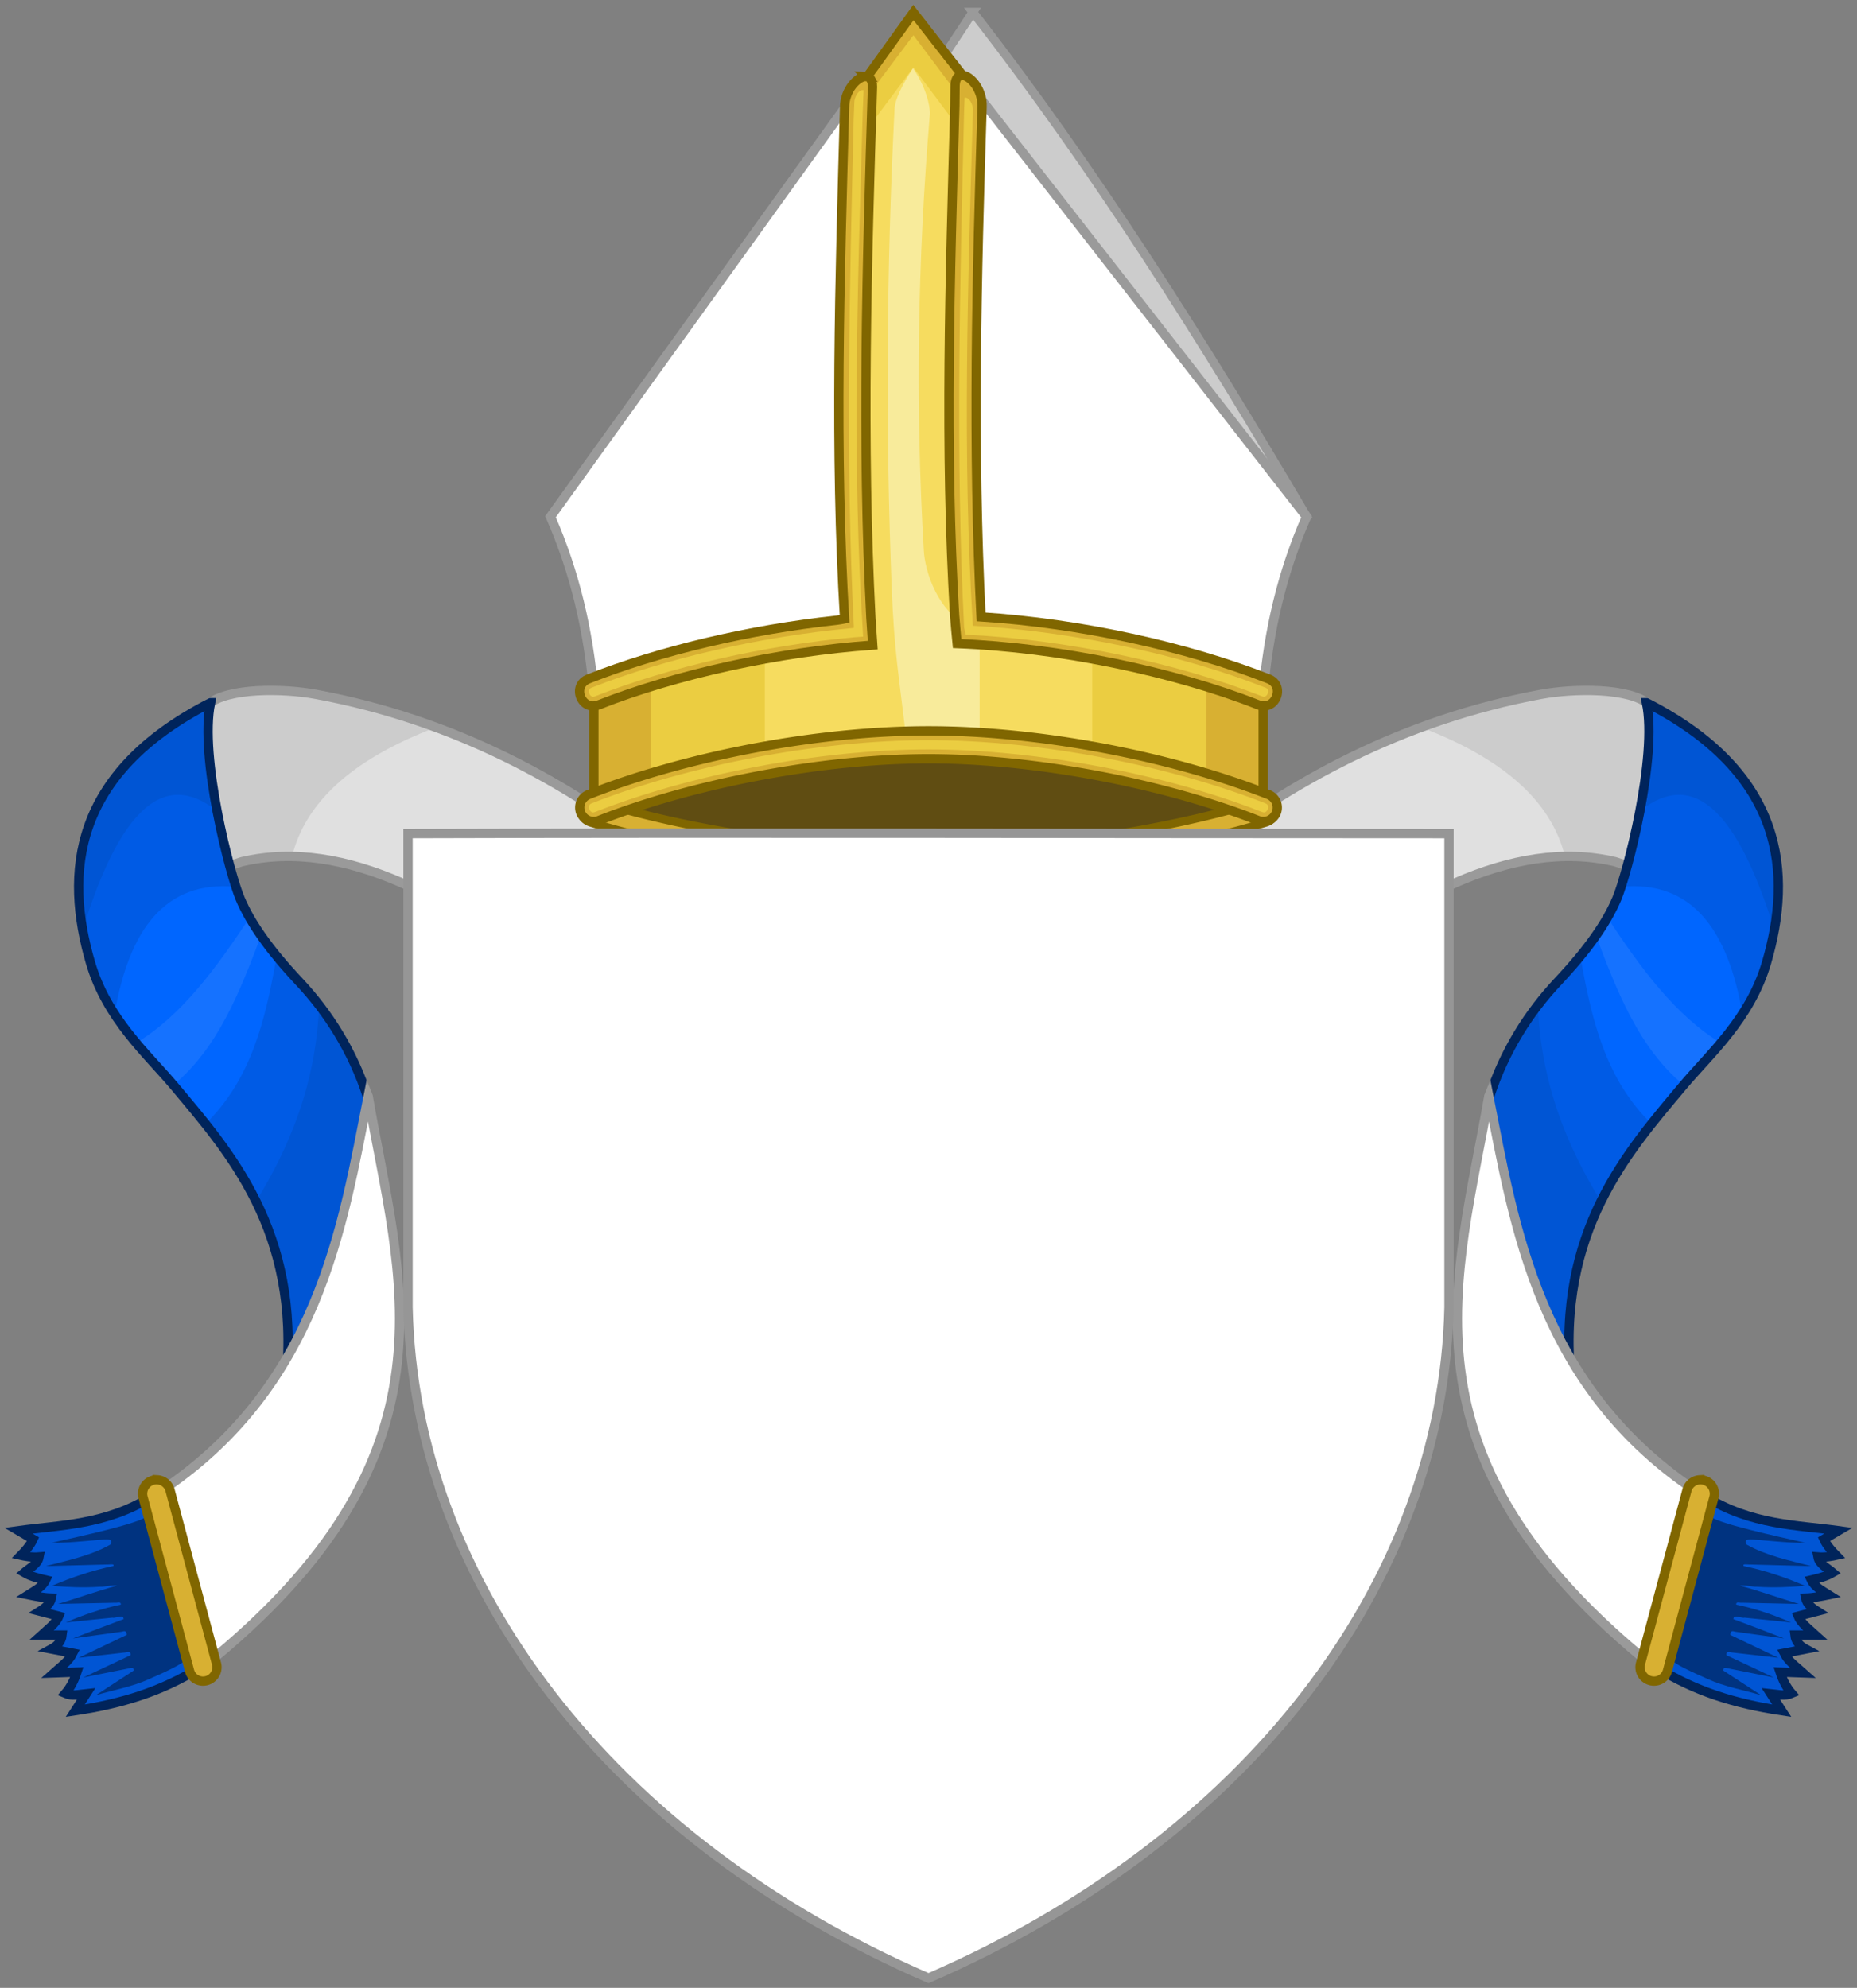
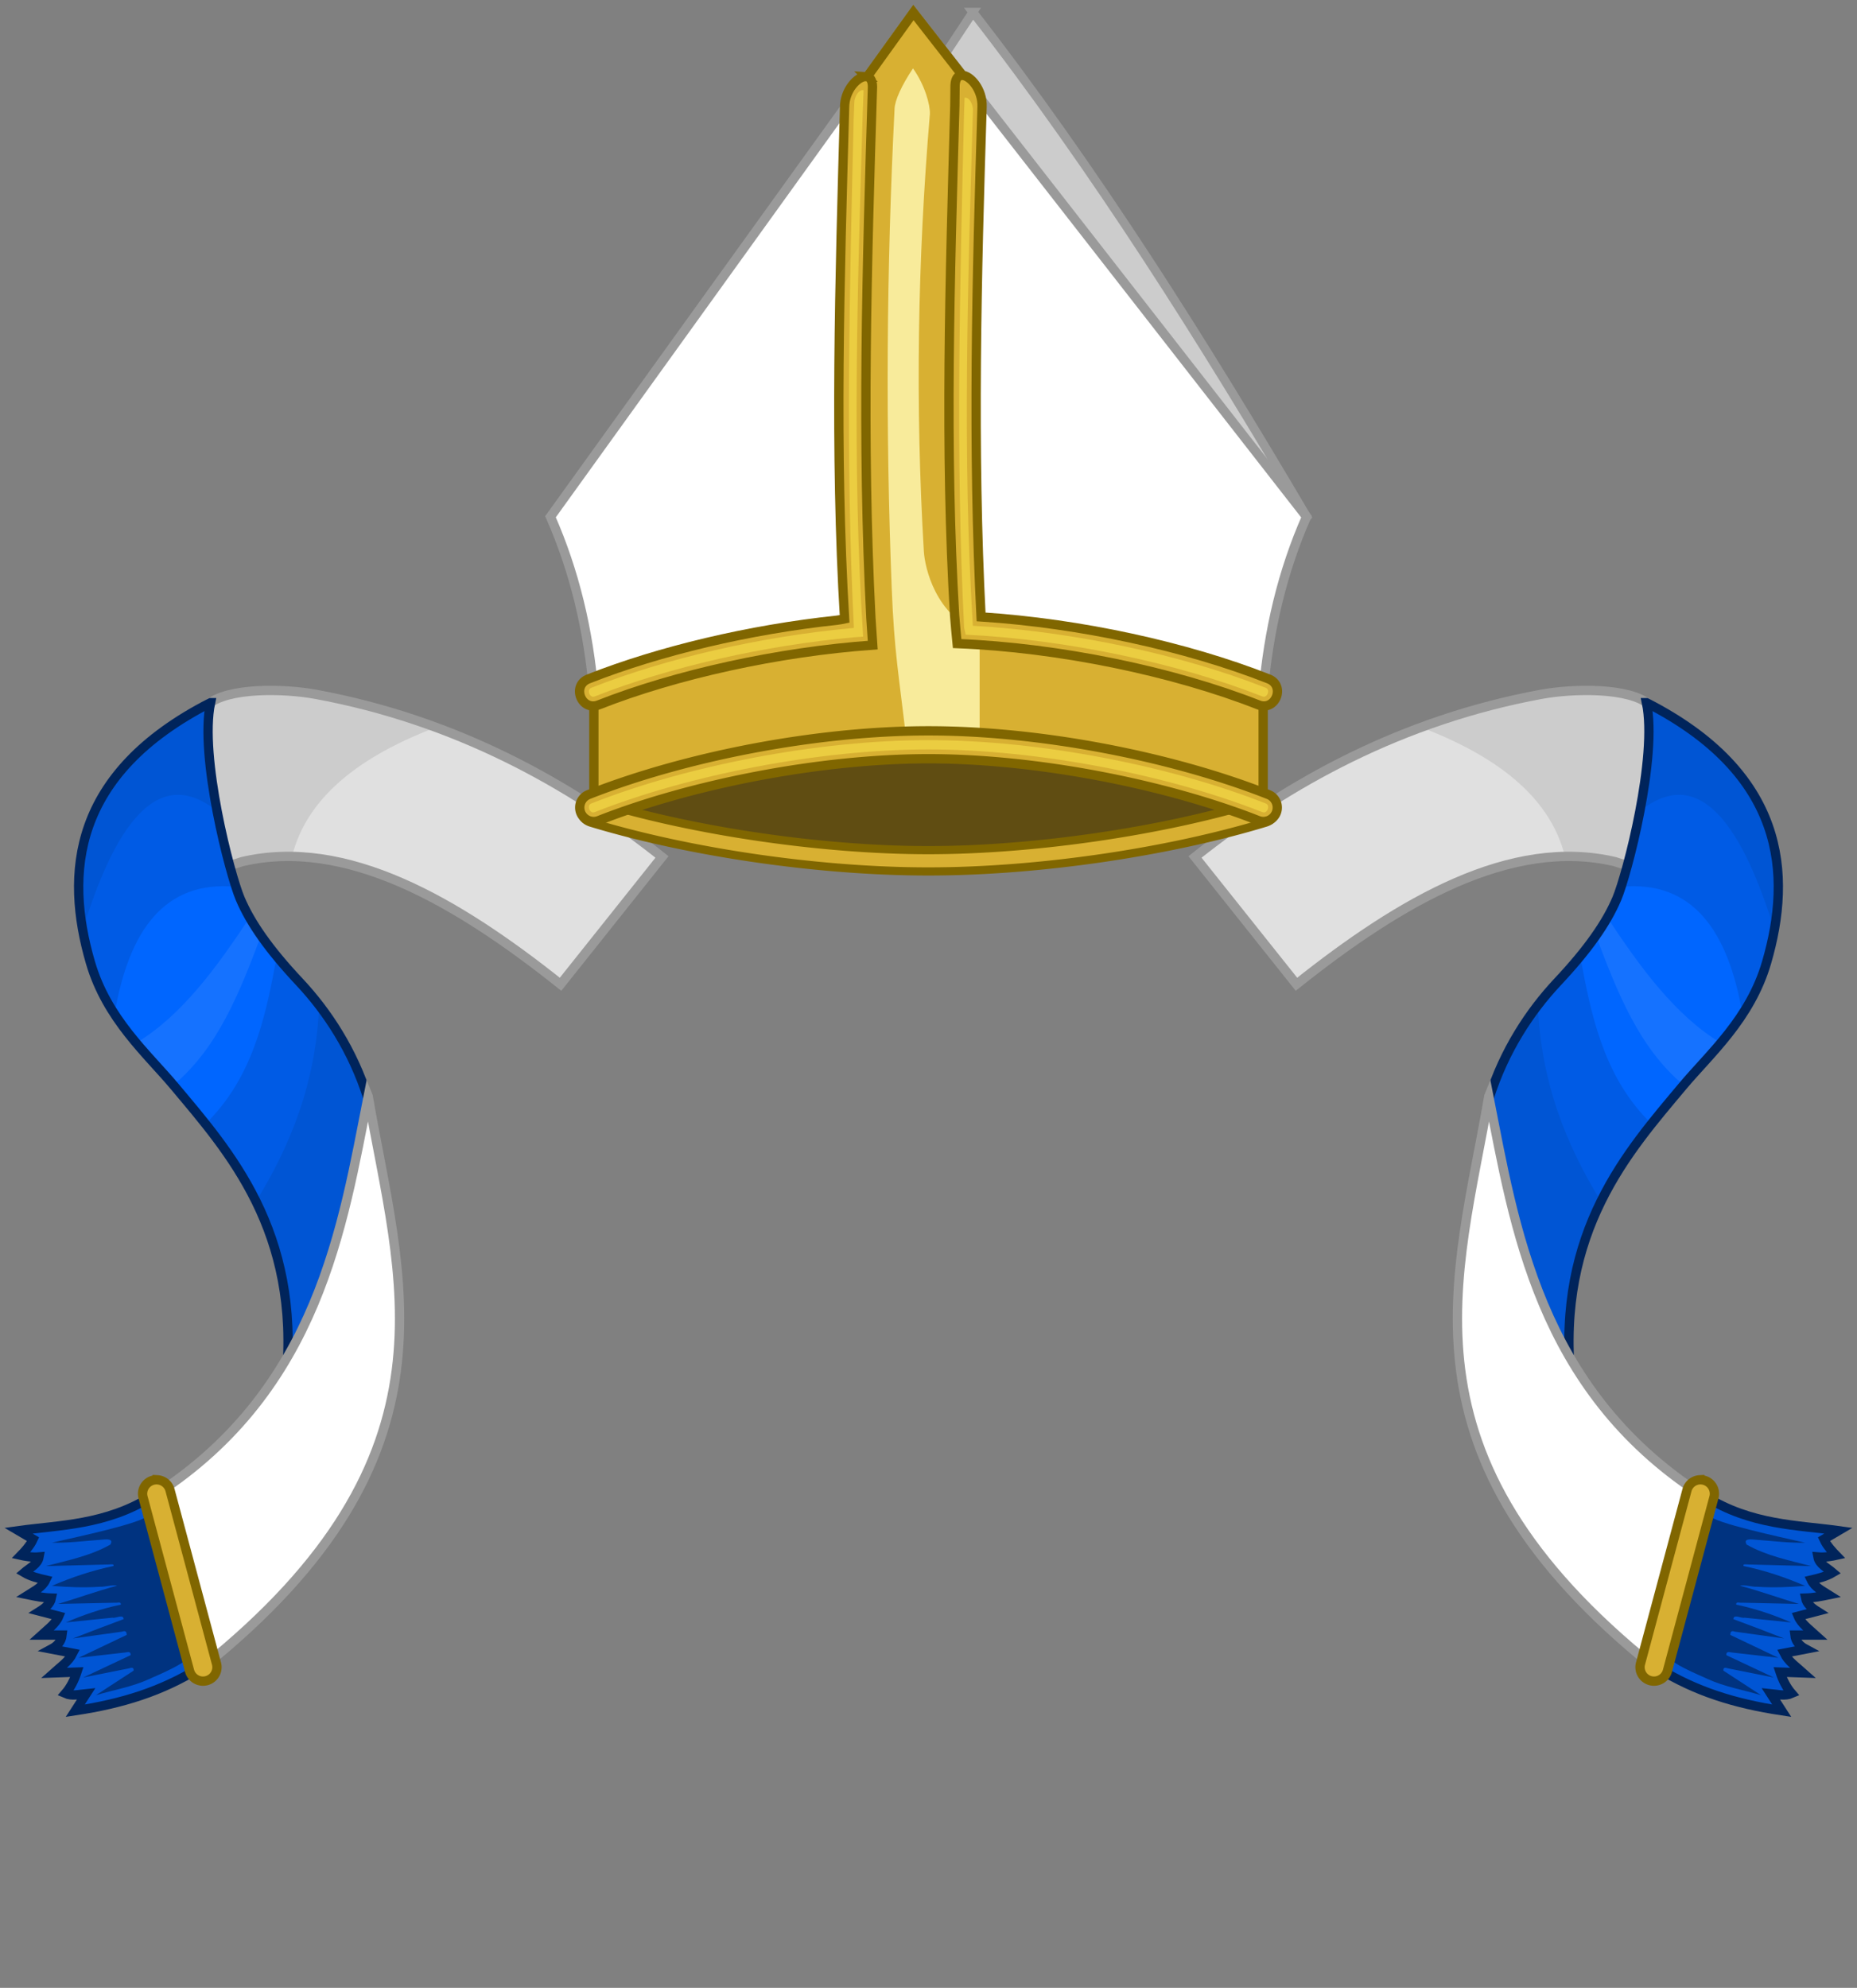
<svg xmlns="http://www.w3.org/2000/svg" xmlns:xlink="http://www.w3.org/1999/xlink" height="427.39" width="399.31" version="1.1" viewBox="0 0 399.311 427.392">
  <rect x="0" y="0" width="399.311" height="427.392" fill="#808080" stroke="none" />
  <g id="g4659" transform="translate(-140.13 167.34)">
    <path style="color-rendering:auto;text-decoration-color:#000000;color:#000000;isolation:auto;mix-blend-mode:normal;shape-rendering:auto;solid-color:#000000;block-progression:tb;text-decoration-line:none;text-decoration-style:solid;image-rendering:auto;white-space:normal;text-indent:0;text-transform:none" d="m471.61-18.073c-29.946 5.508-54.476 19.009-74.517 34.979l21.812 27.373c22.44-17.876 46.13-31.629 68.53-26.351l12.09 3.934-4.682-37.647c-4.27-3.788-16.467-3.531-23.223-2.288z" fill-rule="evenodd" fill="#ccc" />
    <path d="m460.22 0.002c-18.59 6.86-34.7 16.762-48.63 27.865l21.812 27.373c18.87-15.031 38.62-27.142 57.74-27.48-2.77-11.137-12.16-20.619-30.92-27.758z" fill-rule="evenodd" transform="translate(-14.496 -10.96)" fill="#e0e0e0" />
    <path style="color-rendering:auto;text-decoration-color:#000000;color:#000000;isolation:auto;mix-blend-mode:normal;shape-rendering:auto;solid-color:#000000;block-progression:tb;text-decoration-line:none;text-decoration-style:solid;image-rendering:auto;white-space:normal;text-indent:0;text-transform:none" d="m471.61-18.073c-29.946 5.508-54.476 19.009-74.517 34.979l21.812 27.373c22.44-17.876 46.13-31.629 68.53-26.351l12.09 3.934-4.682-37.647c-4.27-3.788-16.467-3.531-23.223-2.288z" stroke="#9a9a9a" stroke-width="2" fill="none" />
    <path style="color-rendering:auto;text-decoration-color:#000000;color:#000000;isolation:auto;mix-blend-mode:normal;shape-rendering:auto;solid-color:#000000;block-progression:tb;text-decoration-line:none;text-decoration-style:solid;image-rendering:auto;white-space:normal;text-indent:0;text-transform:none" d="m494.17-16.259c2.429 11.602-4.165 36.939-6.38 42.151-2.215 5.213-6.169 10.893-12.717 17.871-6.067 6.465-11.513 14.837-14.715 24.932-0.995 21.081-3.168 46.78 6.876 53.335l10.668 7.182c-3.097-31.875 12.364-49.062 24.016-62.988 5.826-6.963 14.544-14.464 18.086-26.645 5.556-19.107 3.968-40.609-25.833-55.839z" fill-rule="evenodd" fill="#0055d4" />
    <path d="m506.82 154.42c9.885 6.162 19.775 6.111 28.638 7.336l-3.13 1.839c0.646 1.423 1.925 2.774 2.6 3.464-0.574 0.13-2.295 0.496-3.889 0.354 0.289 1.573 1.982 2.321 3.182 3.359-1.419 0.831-3.004 1.222-4.596 1.591 0.74 1.538 2.282 2.274 3.712 3.182-1.63 0.335-3.262 0.661-4.95 0.707 0.234 1.186 1.246 2.052 2.475 2.828l-4.066 1.061c0.643 1.568 2.293 2.776 3.712 4.066h-4.419c0.143 1.269 0.918 2.267 2.298 3.005l-4.596 0.884c0.874 1.764 2.59 2.916 4.066 4.243l-4.95-0.177c0.579 1.751 1.366 3.316 2.475 4.596-1.407 0.62-2.963 0.202-4.48 0.05l2.359 3.662c-10.158-1.532-18.56-4.173-26.597-9.132z" fill-rule="evenodd" stroke="#00245b" stroke-width="2" fill="#0055d4" />
    <g fill-rule="evenodd">
      <path d="m507.24 18.029c-1.624 8.493-3.843 16.203-4.957 18.824-2.215 5.213-6.169 10.893-12.717 17.871-1.46 1.556-2.881 3.228-4.246 5.002 0.65 16.784 6.255 30.326 13.559 42.205 4.934-10.014 11.708-17.787 17.531-24.746 5.826-6.963 14.544-14.464 18.086-26.645 0.671-2.306 1.233-4.649 1.658-7.01-6.41-20.767-15.54-36.27-28.91-25.501z" transform="translate(-14.496 -10.96)" fill="#005be5" />
      <path d="m503.21 34.281c-0.35 1.08-0.667 1.973-0.922 2.572-1.598 3.761-4.121 7.774-7.852 12.334 2.413 13.569 5.373 26.386 15.314 36.07 2.257-2.847 4.525-5.516 6.664-8.072 3.814-4.558 8.858-9.357 12.887-15.537-3.045-17.885-10.702-28.819-26.092-27.367z" transform="translate(-14.496 -10.96)" fill="#06f" />
      <path d="m500.25 40.906c-0.713 1.243-1.529 2.522-2.451 3.844 4.588 12.271 9.371 24.294 18.854 32.156 2.39-2.827 5.227-5.758 7.992-9.057-9.77-5.884-17.23-16.137-24.39-26.943z" transform="translate(-14.496 -10.96)" fill="#1572ff" />
    </g>
    <path style="color-rendering:auto;text-decoration-color:#000000;color:#000000;isolation:auto;mix-blend-mode:normal;shape-rendering:auto;solid-color:#000000;block-progression:tb;text-decoration-line:none;text-decoration-style:solid;image-rendering:auto;white-space:normal;text-indent:0;text-transform:none" d="m494.17-16.259c2.429 11.602-4.165 36.939-6.38 42.151-2.215 5.213-6.169 10.893-12.717 17.871-6.067 6.465-11.513 14.837-14.715 24.932-0.995 21.081-3.168 46.78 6.876 53.335l10.668 7.182c-3.097-31.875 12.364-49.062 24.016-62.988 5.826-6.963 14.544-14.464 18.086-26.645 5.556-19.107 3.968-40.609-25.833-55.839z" stroke="#00245b" stroke-width="2" fill="none" />
    <g fill-rule="evenodd">
      <path d="m460.27 68.362c5.494 27.889 10.666 62.827 45.5 85.5l-9.971 37.213c-56.76-45.53-42.25-83.46-35.53-122.71z" stroke="#9a9a9a" stroke-width="2" fill="#fff" />
      <path d="m507.51 158.47c-1.47 3.358-11.006 26.269-9.032 29.385-0.768 1.926 7.529 5.124 8.877 5.807 3.651 1.667 7.637 2.336 11.463 3.469l-8.102-5.277c-0.09-0.835 0.52-0.627 1.094-0.473l9.748 1.95-10.197-4.803c-0.081-0.814 0.509-0.711 1.115-0.586l10.055 1.146-10.326-4.914c-0.018-0.706 0.278-0.975 0.956-0.708l10.608 1.468c-3.626-1.41-7.254-2.813-10.906-4.152 0.016-1.174 1.667-0.128 2.414-0.315 3.33 0.351 6.663 0.676 9.994 1.02-3.8-1.648-7.743-2.991-11.805-3.824-0.083-0.758 0.797-0.321 1.249-0.416l12.235 0.264c-4.241-1.276-8.413-2.78-12.693-3.924 0.964-0.251 2.531 0.276 3.732 0.231 3.427 0.226 6.869 0.096 10.288-0.198-4.251-1.835-8.666-3.313-13.203-4.256-0.375-0.609 0.993-0.271 1.414-0.332l13.115 0.346c-4.714-1.233-9.609-2.205-13.89-4.628-0.991-1.668 1.829-0.981 2.743-0.984 3.269 0.251 6.536 0.664 9.821 0.574-5.925-1.351-19.159-4.161-20.767-5.87z" fill="#003380" />
      <path style="color-rendering:auto;text-decoration-color:#000000;color:#000000;isolation:auto;mix-blend-mode:normal;shape-rendering:auto;solid-color:#000000;block-progression:tb;text-decoration-line:none;text-decoration-style:solid;image-rendering:auto;white-space:normal;text-indent:0;text-transform:none" d="m505.62 150.82a3 3 0 0 0 -2.75 2.262l-9.971 37.213a3 3 0 1 0 5.795 1.553l9.973-37.213a3 3 0 0 0 -3.047 -3.814z" stroke="#806600" stroke-linecap="round" stroke-width="2" fill="#d8b032" />
    </g>
  </g>
  <use xlink:href="#g4659" transform="matrix(-1 0 0 1 399.31 0)" height="100%" width="100%" y="0" x="0" />
  <g transform="translate(-154.63 278.85)">
    <ellipse style="color-rendering:auto;color:#000000;isolation:auto;mix-blend-mode:normal;shape-rendering:auto;solid-color:#000000;image-rendering:auto" rx="72.145" ry="10.014" cy="-105.71" cx="354.47" fill="#604d12" />
    <g transform="matrix(.99 0 0 -.763 3.495 -184.36)">
      <path style="color-rendering:auto;text-decoration-color:#000000;color:#000000;isolation:auto;mix-blend-mode:normal;shape-rendering:auto;solid-color:#000000;block-progression:tb;text-decoration-line:none;text-decoration-style:solid;image-rendering:auto;white-space:normal;text-indent:0;text-transform:none" d="m354.29-121.72c-24.217 0-52.333 5.528-73.062 13.688a3 3 0 1 0 2.199 5.582c19.856-7.816 47.57-13.27 70.863-13.27s51.005 5.453 70.861 13.27a3 3 0 1 0 2.199 -5.582c-20.729-8.16-48.843-13.688-73.061-13.688z" fill-rule="evenodd" stroke="#806600" stroke-linecap="round" stroke-width="2.301" fill="#d8b032" />
    </g>
  </g>
  <g transform="translate(-154.63 278.85)" fill-rule="evenodd">
    <path d="m363.83-276.24-71.807 108.52c76.521 28.6 111.44 31.585 143.61 0-22.226-37.692-45.368-74.57-71.805-108.52z" stroke="#9a9a9a" stroke-width="1.881" fill="#ccc" />
    <path d="m351.04-276.17-78.04 108.42c5.132 11.651 8.194 24.336 9.326 37.986l71.963 11.039 71.961-11.039c1.132-13.651 4.194-26.336 9.326-37.986z" stroke="#9a9a9a" stroke-width="2" fill="#fff" />
    <g>
      <path d="m351.04-276.17-12.301 17.089v116.11c-20.643 1.144-39.536 5.203-56.412 13.205v24.518c20.293-7.988 48.208-13.479 71.963-13.479s51.668 5.491 71.961 13.479v-24.518c-16.877-8.002-42.269-12.062-62.912-13.205v-117.43z" stroke="#806600" stroke-width="2" fill="#d8b032" />
-       <path d="m351.04-271.29-12.301 16.406v111.92c-15.801 0.875-30.572 3.466-44.203 8.219v25.273c18.46-5.632 40.476-9.248 59.754-9.248 19.277 0 41.291 3.614 59.75 9.246v-24.982c-15.593-4.935-34.586-7.615-50.701-8.508v-111.92z" fill="#ebcd41" />
-       <path d="m351.04-264.35-12.301 16.406v104.97c-6.741 0.373-13.292 1.065-19.65 2.096v25.52c11.836-2.135 23.98-3.371 35.201-3.371 11.219 0 23.362 1.237 35.195 3.371v-24.777c-8.91-1.451-17.906-2.381-26.146-2.838v-104.97z" fill="#f6dc5f" />
      <path d="m350.95-264.15c-2.445 3.665-3.896 6.843-3.965 8.718-1.735 34.528-1.956 68.797-0.614 102.93 0.553 14.078 1.504 18.378 3.285 33.864 1.557-0.048 3.108-0.084 4.633-0.084 3.581 0 7.263 0.14 10.992 0.379v-24.5c-9.472-3.607-11.786-13.931-11.996-17.464-1.847-31.115-1.366-62.444 1.298-94.05 0.082-1.918-1.071-6.197-3.633-9.792z" fill="#f8eb9b" />
    </g>
    <g>
      <path style="color-rendering:auto;text-decoration-color:#000000;color:#000000;isolation:auto;mix-blend-mode:normal;shape-rendering:auto;solid-color:#000000;block-progression:tb;text-decoration-line:none;text-decoration-style:solid;image-rendering:auto;white-space:normal;text-indent:0;text-transform:none" d="m354.29-121.72c-24.217 0-52.333 5.528-73.062 13.688a3 3 0 1 0 2.199 5.582c19.856-7.816 47.57-13.27 70.863-13.27s51.005 5.453 70.861 13.27a3 3 0 1 0 2.199 -5.582c-20.729-8.16-48.843-13.688-73.061-13.688z" stroke="#806600" stroke-linecap="round" stroke-width="2" fill="#d8b032" />
      <path style="color-rendering:auto;text-decoration-color:#000000;color:#000000;isolation:auto;mix-blend-mode:normal;shape-rendering:auto;solid-color:#000000;block-progression:tb;text-decoration-line:none;text-decoration-style:solid;image-rendering:auto;white-space:normal;text-indent:0;text-transform:none" d="m354.29-119.72c-23.913 0-51.888 5.502-72.33 13.549l-0.016 0.006-0.018 0.006c-0.483 0.18-0.551 0.334-0.621 0.521s-0.073 0.493 0.041 0.783c0.114 0.29 0.324 0.51 0.504 0.6s0.335 0.154 0.811-0.043l0.016-0.006 0.018-0.008c20.151-7.932 47.991-13.408 71.596-13.408s51.442 5.476 71.594 13.408l0.018 0.008 0.016 0.006c0.476 0.197 0.631 0.132 0.811 0.043 0.18-0.089 0.39-0.309 0.504-0.6 0.114-0.29 0.111-0.595 0.041-0.783-0.07-0.188-0.138-0.341-0.621-0.521l-0.018-0.006-0.016-0.006c-20.442-8.047-48.415-13.549-72.328-13.549z" fill="#ebcd41" />
    </g>
    <g transform="matrix(-1 0 0 1 705.82 0)">
      <path style="color-rendering:auto;text-decoration-color:#000000;color:#000000;isolation:auto;mix-blend-mode:normal;shape-rendering:auto;solid-color:#000000;block-progression:tb;text-decoration-line:none;text-decoration-style:solid;image-rendering:auto;white-space:normal;text-indent:0;text-transform:none" d="m361.48-262.65c-0.807 0.005-1.421 0.646-1.484 2.148-0.016 1.453-0.031 2.907-0.047 4.359-1.043 37.09-2.209 73.83-0.047 109.64 0.167 1.92 0.329 4.015 0.535 6.025 21.889 0.843 46.576 6.01 64.711 13.148 3.762 1.561 6.015-4.157 2.199-5.582-17.571-6.917-40.443-11.932-61.756-13.303-1.875-36.341-0.934-73.381 0.213-109.62 0.159-3.762-2.55-6.831-4.324-6.82z" transform="matrix(-1 0 0 1 705.82 0)" stroke="#806600" stroke-linecap="round" stroke-width="2" fill="#d8b032" />
      <path style="color-rendering:auto;text-decoration-color:#000000;color:#000000;isolation:auto;mix-blend-mode:normal;shape-rendering:auto;solid-color:#000000;block-progression:tb;text-decoration-line:none;text-decoration-style:solid;image-rendering:auto;white-space:normal;text-indent:0;text-transform:none" d="m362.05-257.84c-0.043 0.909-0.086 1.82-0.107 2.742-0.877 37.059-1.872 74.117 0 111.18l0.34 1.522c21.692 1.047 45.683 6.158 63.6 13.211l0.018 0.008 0.016 0.006c0.476 0.197 0.631 0.132 0.811 0.043 0.18-0.089 0.39-0.309 0.504-0.6 0.114-0.29 0.111-0.595 0.041-0.783-0.07-0.188-0.138-0.341-0.621-0.521l-0.018-0.006-0.016-0.006c-17.778-6.998-41.247-12.06-62.793-13.264-2.277-36.495-1.089-73.359 0.014-110.71 0.099-1.27-0.769-3.006-1.787-2.816z" transform="matrix(-1 0 0 1 705.82 0)" fill="#ebcd41" />
    </g>
    <g transform="translate(0 -24.872)">
      <path style="color-rendering:auto;text-decoration-color:#000000;color:#000000;isolation:auto;mix-blend-mode:normal;shape-rendering:auto;solid-color:#000000;block-progression:tb;text-decoration-line:none;text-decoration-style:solid;image-rendering:auto;white-space:normal;text-indent:0;text-transform:none" d="m340.85-237.52c-1.772-0.086-4.609 2.868-4.609 6.633-1.042 36.955-2.17 73.934 0 109.97-0.422 0.089-1.252 0.253-1.672 0.291-18.78 1.996-38.066 6.579-53.34 12.592-3.815 1.425-1.563 7.143 2.199 5.582 16.536-6.509 38.522-11.379 58.865-12.826l-0.391-5.812c-1.966-37.813-0.87-76.009 0.338-114.22 0-1.504-0.585-2.172-1.391-2.211z" stroke="#806600" stroke-linecap="round" stroke-width="2" fill="#d8b032" />
      <path style="color-rendering:auto;text-decoration-color:#000000;color:#000000;isolation:auto;mix-blend-mode:normal;shape-rendering:auto;solid-color:#000000;block-progression:tb;text-decoration-line:none;text-decoration-style:solid;image-rendering:auto;white-space:normal;text-indent:0;text-transform:none" d="m339.96-259.46c-0.861 0.156-1.627 1.567-1.627 2.682-0.013 0.528-0.119 2.744-0.131 3.272-0.867 36.53-1.808 73.061 0.038 109.59-0.028 0.104-0.331 0.107-0.479 0.117-19.524 1.796-39.932 6.509-55.801 12.756l-0.016 0.006-0.018 0.006c-0.483 0.18-0.551 0.334-0.621 0.521s-0.073 0.493 0.041 0.783c0.114 0.29 0.324 0.51 0.504 0.6s0.335 0.155 0.811-0.043l0.016-0.006 0.018-0.008c15.785-6.214 36.288-10.92 55.777-12.668 0.454-0.041 1.216-0.08 1.693-0.117l0.078-0.01c-0.006-0.099-0.017-0.112-0.023-0.21-2.408-36.928-1.21-74.758-0.071-112.57 0.03-0.999 0.154-3.686 0.184-4.686-0.127-0.046-0.266-0.01-0.373-0.013z" transform="translate(0 24.872)" fill="#ebcd41" />
    </g>
  </g>
-   <path d="m87.739 179.23v101.82c1.297 59.429 43.711 114.68 111.92 144.25 68.205-29.575 110.62-84.823 111.92-144.25v-101.82c-74.537 0-154.07-0.216-223.83 0z" stroke="#969696" stroke-width="2" fill="#fff" />
</svg>